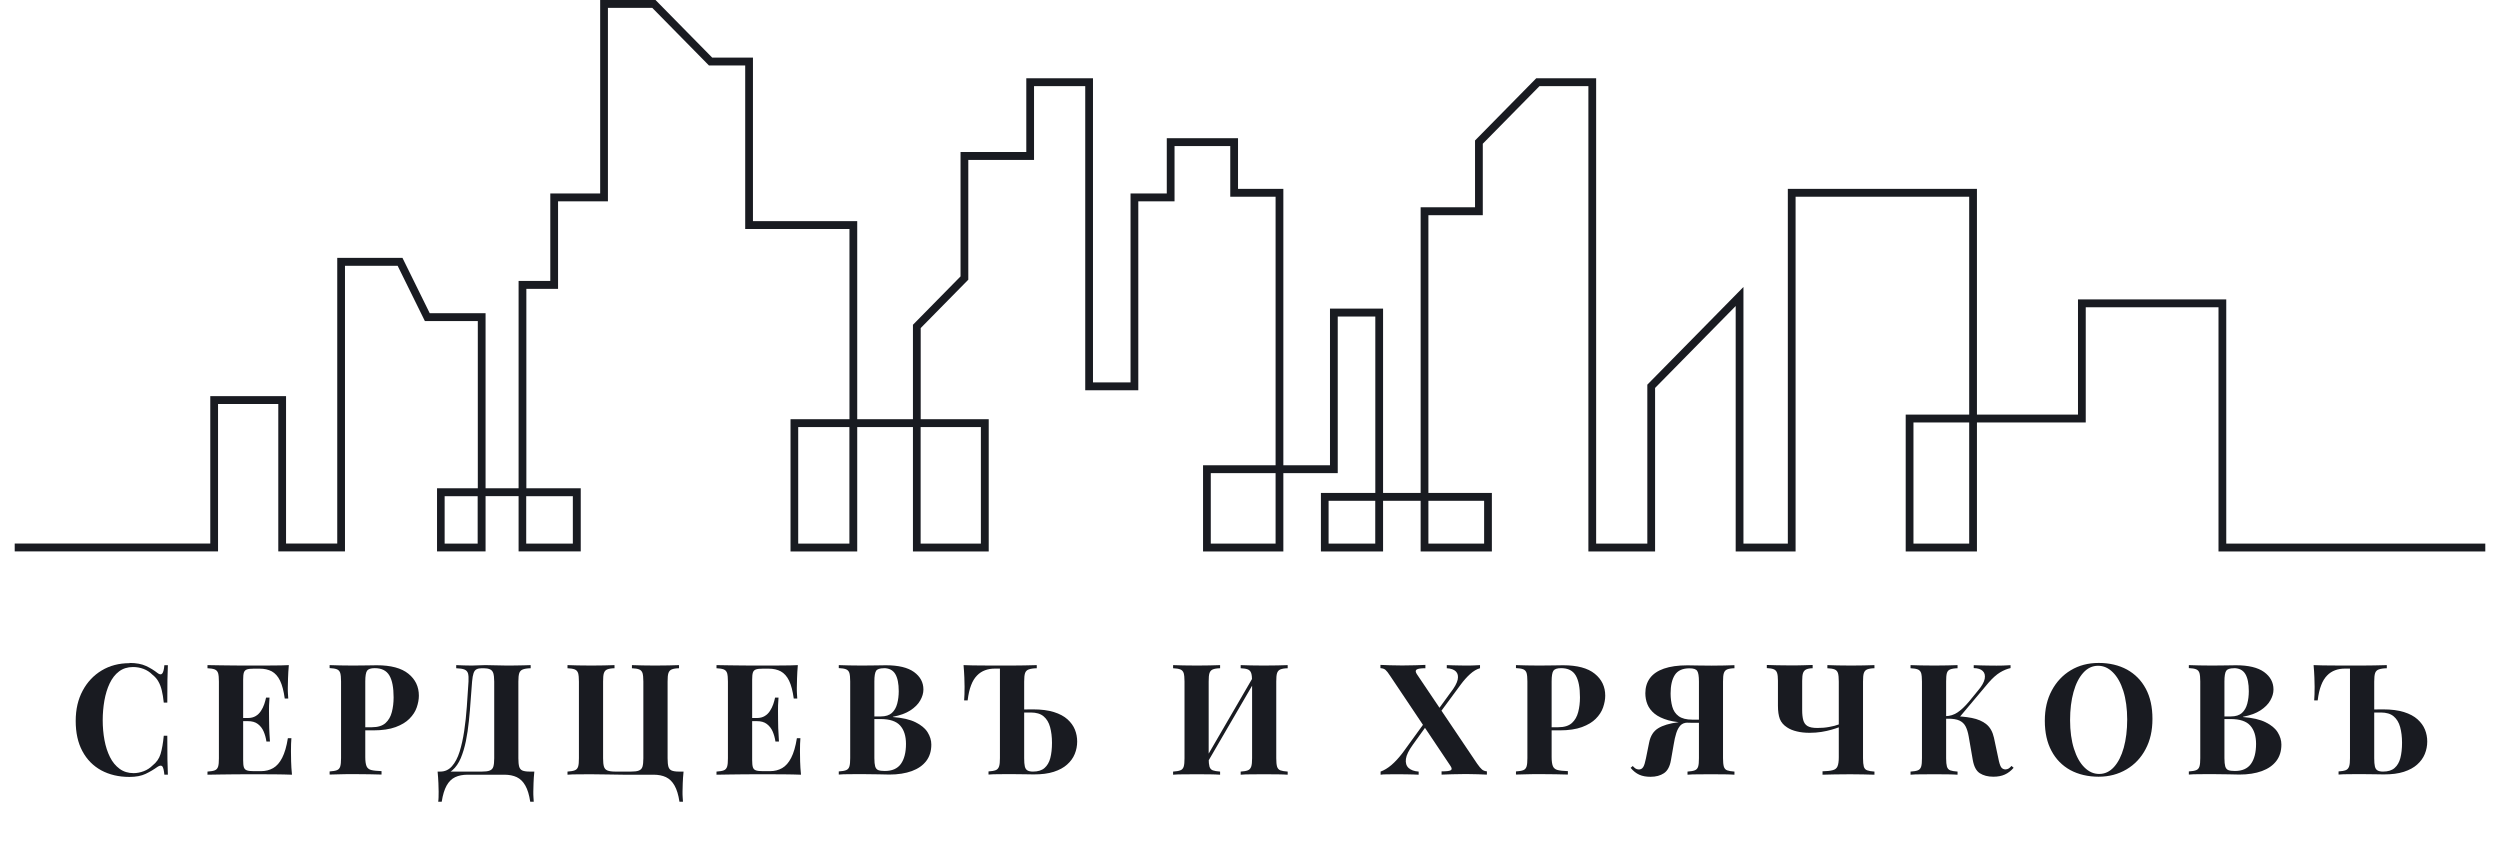
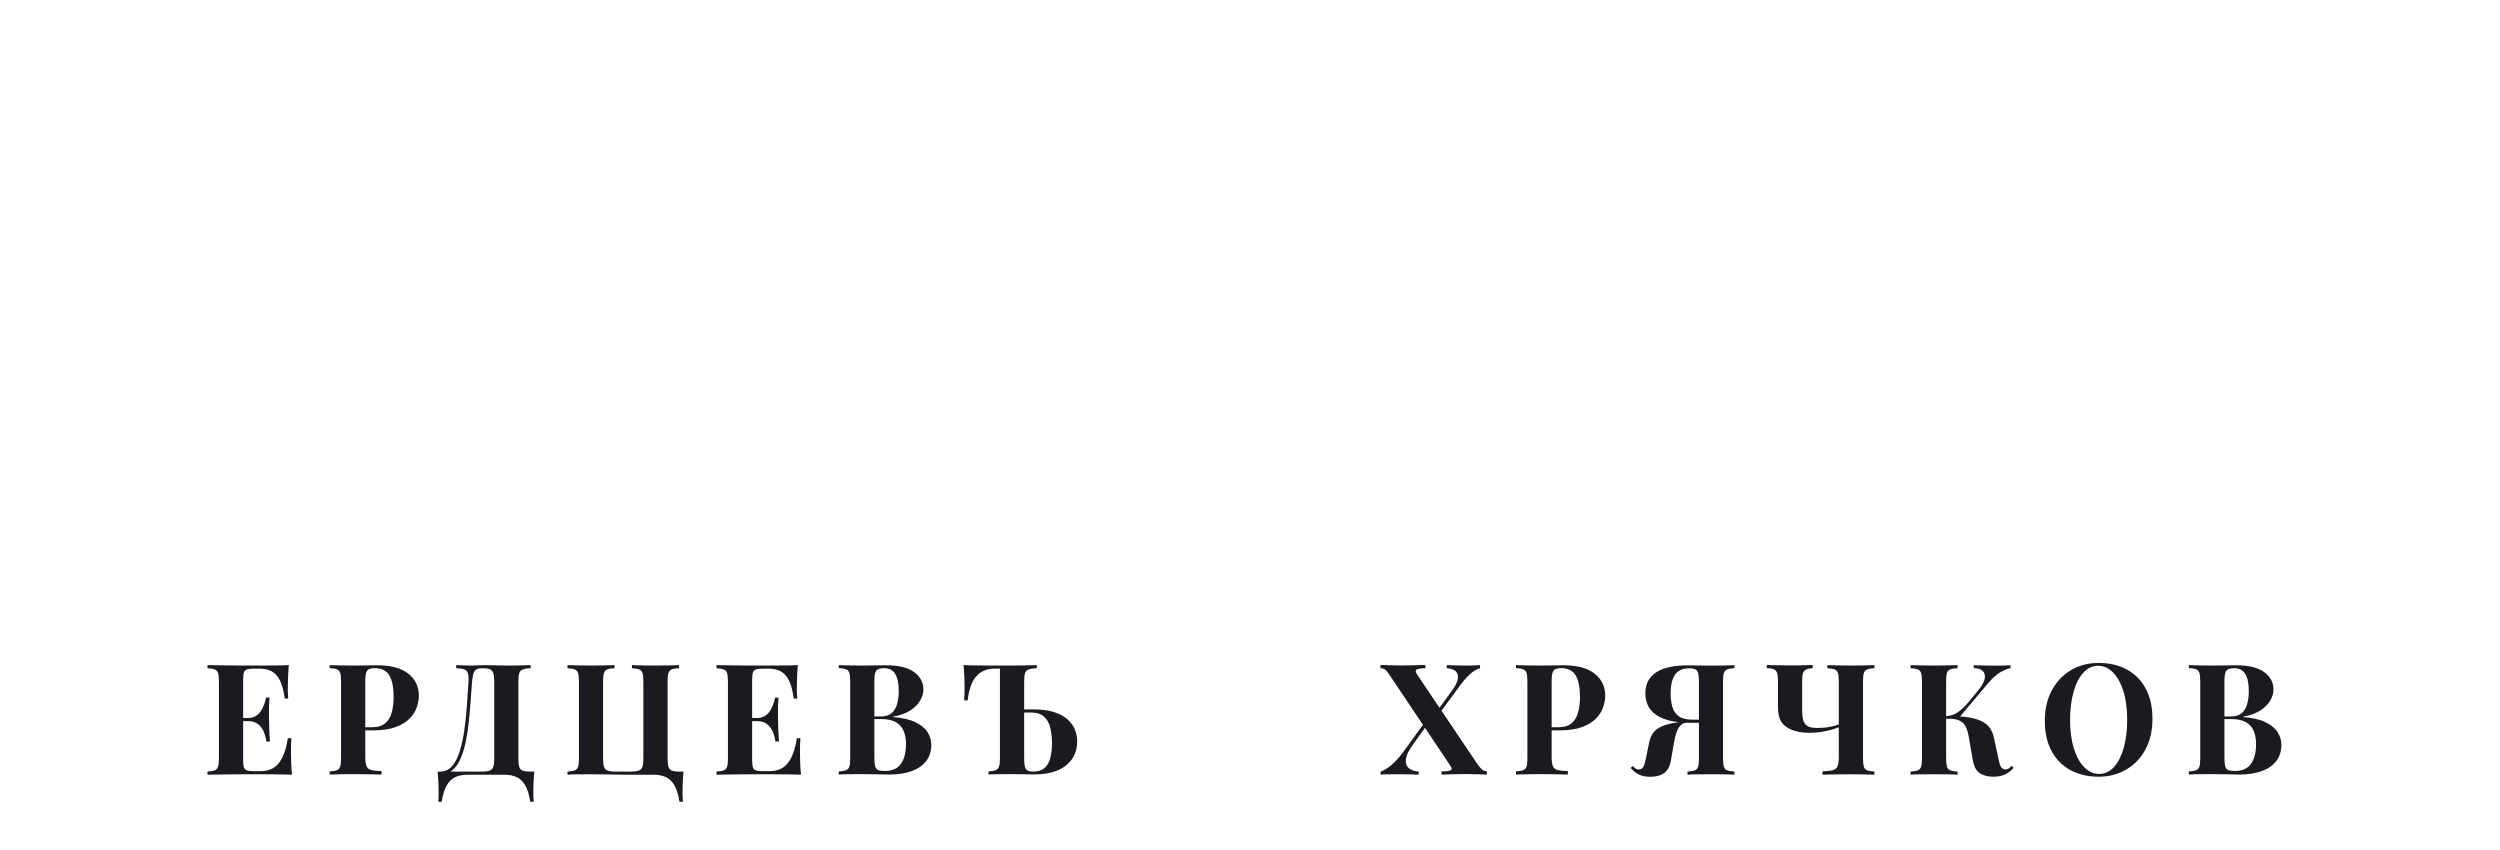
<svg xmlns="http://www.w3.org/2000/svg" width="153" height="52" viewBox="0 0 153 52" fill="none">
  <g clip-path="url(#clip0_432_314)">
-     <path d="M7.926 40.572C8.334 40.572 8.675 40.636 8.939 40.759C9.203 40.882 9.436 41.027 9.643 41.191C9.768 41.287 9.862 41.296 9.925 41.223C9.992 41.15 10.037 40.977 10.059 40.709H10.274C10.261 40.955 10.252 41.255 10.247 41.601C10.243 41.947 10.239 42.416 10.239 42.999H10.023C9.992 42.708 9.952 42.462 9.902 42.257C9.853 42.052 9.786 41.87 9.696 41.715C9.611 41.556 9.486 41.414 9.324 41.287C9.168 41.128 8.988 41.014 8.782 40.936C8.576 40.859 8.361 40.822 8.141 40.822C7.805 40.822 7.519 40.914 7.286 41.091C7.048 41.269 6.86 41.515 6.712 41.824C6.564 42.134 6.461 42.48 6.389 42.872C6.322 43.259 6.286 43.664 6.286 44.078C6.286 44.493 6.322 44.907 6.394 45.294C6.466 45.681 6.578 46.027 6.73 46.332C6.882 46.637 7.079 46.874 7.321 47.052C7.563 47.229 7.85 47.316 8.177 47.316C8.383 47.316 8.589 47.275 8.796 47.197C9.002 47.12 9.181 47.002 9.333 46.851C9.575 46.66 9.741 46.428 9.826 46.146C9.911 45.863 9.979 45.49 10.023 45.025H10.239C10.239 45.627 10.239 46.109 10.247 46.478C10.252 46.847 10.261 47.157 10.274 47.411H10.059C10.032 47.138 9.992 46.97 9.934 46.901C9.876 46.833 9.777 46.842 9.643 46.929C9.414 47.093 9.168 47.239 8.912 47.361C8.652 47.484 8.325 47.548 7.922 47.548C7.263 47.548 6.69 47.411 6.192 47.143C5.699 46.87 5.314 46.483 5.041 45.968C4.767 45.458 4.633 44.843 4.633 44.124C4.633 43.404 4.776 42.799 5.059 42.27C5.341 41.742 5.731 41.328 6.224 41.032C6.716 40.736 7.286 40.586 7.931 40.586L7.926 40.572Z" fill="#191B21" />
    <path d="M17.677 40.705C17.65 40.983 17.636 41.251 17.627 41.511C17.618 41.77 17.614 41.966 17.614 42.107C17.614 42.235 17.614 42.353 17.623 42.467C17.627 42.581 17.636 42.676 17.641 42.749H17.426C17.363 42.289 17.269 41.925 17.139 41.657C17.009 41.388 16.839 41.201 16.633 41.087C16.427 40.978 16.18 40.923 15.902 40.923H15.521C15.342 40.923 15.203 40.937 15.114 40.969C15.02 41.001 14.957 41.065 14.925 41.16C14.894 41.256 14.881 41.401 14.881 41.597V46.52C14.881 46.715 14.894 46.861 14.925 46.957C14.957 47.053 15.02 47.116 15.114 47.148C15.208 47.18 15.342 47.194 15.521 47.194H15.978C16.256 47.194 16.503 47.13 16.718 47.007C16.933 46.884 17.117 46.675 17.269 46.379C17.421 46.083 17.538 45.682 17.618 45.176H17.834C17.816 45.377 17.807 45.645 17.807 45.973C17.807 46.119 17.807 46.324 17.816 46.588C17.82 46.852 17.843 47.125 17.869 47.412C17.551 47.399 17.197 47.394 16.798 47.389C16.4 47.389 16.046 47.385 15.736 47.385H15.14C14.899 47.385 14.639 47.385 14.356 47.389C14.079 47.389 13.796 47.394 13.509 47.399C13.223 47.399 12.954 47.408 12.698 47.412V47.221C12.896 47.207 13.048 47.185 13.146 47.144C13.245 47.107 13.312 47.03 13.348 46.916C13.384 46.802 13.397 46.634 13.397 46.406V41.711C13.397 41.479 13.38 41.306 13.348 41.197C13.312 41.087 13.245 41.01 13.142 40.969C13.039 40.928 12.891 40.905 12.698 40.896V40.705C12.954 40.709 13.223 40.714 13.509 40.718C13.796 40.718 14.079 40.723 14.356 40.728C14.634 40.728 14.899 40.732 15.14 40.732H15.736C16.023 40.732 16.346 40.732 16.709 40.728C17.072 40.728 17.394 40.718 17.681 40.705H17.677ZM16.225 43.942V44.134H14.594V43.942H16.225ZM16.494 42.695C16.467 43.054 16.458 43.328 16.462 43.519C16.467 43.71 16.467 43.883 16.467 44.038C16.467 44.193 16.467 44.37 16.476 44.557C16.48 44.748 16.498 45.022 16.521 45.381H16.305C16.274 45.163 16.216 44.953 16.135 44.767C16.055 44.58 15.934 44.425 15.777 44.307C15.62 44.188 15.418 44.134 15.172 44.134V43.942C15.36 43.942 15.517 43.901 15.647 43.824C15.777 43.747 15.884 43.642 15.969 43.51C16.055 43.382 16.122 43.241 16.171 43.1C16.22 42.954 16.256 42.818 16.283 42.695H16.498H16.494Z" fill="#191B21" />
    <path d="M20.182 40.705C20.338 40.709 20.544 40.718 20.809 40.723C21.073 40.727 21.333 40.732 21.598 40.732C21.898 40.732 22.184 40.732 22.462 40.723C22.74 40.718 22.942 40.714 23.058 40.714C23.923 40.714 24.568 40.887 24.994 41.233C25.424 41.579 25.635 42.03 25.635 42.576C25.635 42.804 25.59 43.041 25.505 43.291C25.42 43.541 25.272 43.769 25.061 43.983C24.855 44.193 24.568 44.366 24.21 44.498C23.851 44.63 23.394 44.698 22.852 44.698H21.902V44.507H22.758C23.125 44.507 23.403 44.42 23.592 44.252C23.78 44.083 23.91 43.856 23.981 43.578C24.053 43.3 24.089 43 24.089 42.681C24.089 42.08 24.004 41.633 23.829 41.338C23.654 41.042 23.358 40.891 22.933 40.891C22.691 40.891 22.534 40.946 22.462 41.051C22.391 41.16 22.355 41.374 22.355 41.702V46.337C22.355 46.583 22.382 46.765 22.431 46.888C22.48 47.007 22.579 47.089 22.718 47.125C22.861 47.161 23.072 47.184 23.35 47.193V47.403C23.157 47.398 22.91 47.389 22.606 47.385C22.301 47.38 21.983 47.376 21.647 47.376C21.378 47.376 21.118 47.376 20.863 47.385C20.607 47.389 20.379 47.398 20.173 47.403V47.212C20.37 47.198 20.522 47.175 20.621 47.134C20.719 47.098 20.787 47.02 20.822 46.907C20.858 46.793 20.872 46.624 20.872 46.397V41.702C20.872 41.47 20.854 41.297 20.822 41.187C20.787 41.078 20.719 41.001 20.616 40.96C20.513 40.919 20.365 40.896 20.173 40.887V40.696L20.182 40.705Z" fill="#191B21" />
    <path d="M32.477 40.705V40.896C32.267 40.901 32.105 40.928 31.998 40.969C31.89 41.01 31.814 41.087 31.778 41.197C31.742 41.306 31.724 41.479 31.724 41.711V46.406C31.724 46.634 31.742 46.807 31.774 46.92C31.81 47.039 31.877 47.116 31.975 47.157C32.074 47.198 32.222 47.221 32.423 47.221H32.701C32.674 47.467 32.661 47.704 32.652 47.931C32.643 48.159 32.639 48.332 32.639 48.45C32.639 48.578 32.639 48.692 32.648 48.797C32.652 48.901 32.661 48.992 32.665 49.065H32.45C32.388 48.651 32.289 48.318 32.15 48.077C32.016 47.836 31.837 47.663 31.626 47.562C31.411 47.462 31.16 47.412 30.869 47.412H28.615C28.323 47.412 28.068 47.462 27.857 47.562C27.642 47.663 27.468 47.836 27.333 48.077C27.199 48.318 27.096 48.651 27.033 49.065H26.818C26.831 48.988 26.836 48.901 26.84 48.797C26.84 48.692 26.845 48.578 26.845 48.45C26.845 48.323 26.84 48.159 26.831 47.931C26.822 47.704 26.804 47.467 26.782 47.221H29.493C29.704 47.221 29.865 47.203 29.972 47.157C30.08 47.116 30.156 47.039 30.192 46.92C30.228 46.802 30.246 46.634 30.246 46.406V41.711C30.246 41.479 30.223 41.306 30.188 41.192C30.147 41.078 30.08 41.001 29.981 40.96C29.883 40.919 29.757 40.896 29.605 40.896H29.484C29.354 40.896 29.247 40.919 29.166 40.96C29.085 41.001 29.022 41.078 28.982 41.197C28.942 41.315 28.91 41.483 28.892 41.711C28.861 42.071 28.834 42.458 28.803 42.877C28.776 43.291 28.74 43.715 28.695 44.138C28.651 44.566 28.592 44.971 28.512 45.359C28.431 45.746 28.328 46.092 28.198 46.401C28.068 46.706 27.898 46.952 27.696 47.13C27.494 47.307 27.239 47.399 26.943 47.399V47.221C27.23 47.221 27.468 47.112 27.66 46.893C27.853 46.675 28.01 46.379 28.126 46.01C28.243 45.636 28.337 45.213 28.409 44.735C28.48 44.257 28.534 43.76 28.57 43.246C28.606 42.727 28.642 42.217 28.673 41.711C28.686 41.493 28.673 41.324 28.642 41.21C28.606 41.096 28.534 41.019 28.422 40.974C28.31 40.928 28.144 40.905 27.92 40.896V40.705C28.05 40.709 28.207 40.718 28.386 40.723C28.565 40.728 28.731 40.732 28.879 40.732C29.027 40.732 29.161 40.728 29.291 40.718C29.426 40.709 29.56 40.705 29.695 40.705C29.932 40.705 30.143 40.709 30.335 40.718C30.528 40.728 30.757 40.732 31.025 40.732C31.182 40.732 31.348 40.732 31.532 40.728C31.715 40.728 31.89 40.723 32.052 40.718C32.217 40.718 32.356 40.709 32.464 40.705H32.477Z" fill="#191B21" />
    <path d="M41.556 40.705V40.896C41.358 40.901 41.206 40.928 41.108 40.969C41.009 41.01 40.942 41.087 40.906 41.197C40.87 41.306 40.857 41.479 40.857 41.711V46.406C40.857 46.634 40.875 46.807 40.906 46.92C40.942 47.039 41.009 47.116 41.108 47.157C41.206 47.198 41.354 47.221 41.556 47.221H41.834C41.807 47.467 41.793 47.704 41.784 47.931C41.775 48.159 41.771 48.332 41.771 48.45C41.771 48.578 41.771 48.692 41.78 48.797C41.784 48.901 41.793 48.992 41.798 49.065H41.583C41.52 48.651 41.421 48.318 41.282 48.077C41.148 47.836 40.969 47.663 40.758 47.562C40.543 47.462 40.292 47.412 40.001 47.412H38.137C37.917 47.412 37.635 47.408 37.281 47.399C36.927 47.389 36.568 47.385 36.201 47.385C35.896 47.385 35.614 47.385 35.358 47.389C35.103 47.389 34.892 47.399 34.731 47.412V47.221C34.924 47.207 35.072 47.185 35.175 47.144C35.278 47.107 35.345 47.03 35.381 46.916C35.417 46.802 35.43 46.634 35.43 46.406V41.711C35.43 41.479 35.412 41.306 35.381 41.197C35.345 41.087 35.278 41.01 35.175 40.969C35.072 40.928 34.924 40.905 34.731 40.896V40.705C34.892 40.709 35.103 40.718 35.358 40.723C35.614 40.728 35.896 40.732 36.201 40.732C36.461 40.732 36.721 40.732 36.976 40.723C37.232 40.718 37.442 40.709 37.608 40.705V40.896C37.411 40.901 37.258 40.928 37.16 40.969C37.061 41.01 36.994 41.087 36.958 41.197C36.922 41.306 36.909 41.479 36.909 41.711V46.406C36.909 46.634 36.927 46.807 36.963 46.92C36.999 47.039 37.075 47.116 37.182 47.157C37.29 47.198 37.451 47.221 37.662 47.221H38.621C38.831 47.221 38.993 47.203 39.1 47.157C39.208 47.116 39.284 47.039 39.32 46.92C39.355 46.802 39.373 46.634 39.373 46.406V41.711C39.373 41.479 39.355 41.306 39.324 41.197C39.288 41.087 39.221 41.01 39.118 40.969C39.015 40.928 38.867 40.905 38.674 40.896V40.705C38.836 40.709 39.046 40.718 39.302 40.723C39.557 40.728 39.817 40.732 40.081 40.732C40.382 40.732 40.66 40.732 40.919 40.723C41.179 40.718 41.39 40.709 41.551 40.705H41.556Z" fill="#191B21" />
    <path d="M48.828 40.705C48.801 40.983 48.788 41.251 48.779 41.511C48.77 41.77 48.766 41.966 48.766 42.107C48.766 42.235 48.766 42.353 48.775 42.467C48.779 42.581 48.788 42.676 48.792 42.749H48.577C48.515 42.289 48.42 41.925 48.291 41.657C48.161 41.388 47.99 41.201 47.784 41.087C47.578 40.978 47.332 40.923 47.054 40.923H46.673C46.494 40.923 46.355 40.937 46.265 40.969C46.171 41.001 46.108 41.065 46.077 41.16C46.046 41.256 46.032 41.401 46.032 41.597V46.52C46.032 46.715 46.046 46.861 46.077 46.957C46.108 47.053 46.171 47.116 46.265 47.148C46.359 47.18 46.494 47.194 46.673 47.194H47.13C47.408 47.194 47.654 47.13 47.869 47.007C48.084 46.884 48.268 46.675 48.42 46.379C48.573 46.083 48.689 45.682 48.77 45.176H48.985C48.967 45.377 48.958 45.645 48.958 45.973C48.958 46.119 48.958 46.324 48.967 46.588C48.972 46.852 48.994 47.125 49.021 47.412C48.703 47.399 48.349 47.394 47.95 47.389C47.551 47.389 47.197 47.385 46.888 47.385H46.292C46.05 47.385 45.79 47.385 45.508 47.389C45.23 47.389 44.948 47.394 44.661 47.399C44.374 47.399 44.105 47.408 43.85 47.412V47.221C44.047 47.207 44.2 47.185 44.298 47.144C44.397 47.107 44.464 47.03 44.5 46.916C44.536 46.802 44.549 46.634 44.549 46.406V41.711C44.549 41.479 44.531 41.306 44.5 41.197C44.464 41.087 44.397 41.01 44.294 40.969C44.191 40.928 44.043 40.905 43.85 40.896V40.705C44.105 40.709 44.374 40.714 44.661 40.718C44.948 40.718 45.23 40.723 45.508 40.728C45.786 40.728 46.05 40.732 46.292 40.732H46.888C47.175 40.732 47.498 40.732 47.86 40.728C48.223 40.728 48.546 40.718 48.833 40.705H48.828ZM47.377 43.942V44.134H45.745V43.942H47.377ZM47.645 42.695C47.618 43.054 47.609 43.328 47.614 43.519C47.618 43.71 47.618 43.883 47.618 44.038C47.618 44.193 47.618 44.37 47.627 44.557C47.632 44.748 47.65 45.022 47.672 45.381H47.457C47.426 45.163 47.367 44.953 47.287 44.767C47.206 44.58 47.085 44.425 46.928 44.307C46.772 44.188 46.57 44.134 46.324 44.134V43.942C46.512 43.942 46.669 43.901 46.798 43.824C46.928 43.747 47.036 43.642 47.121 43.51C47.206 43.382 47.273 43.241 47.323 43.1C47.372 42.954 47.408 42.818 47.435 42.695H47.65H47.645Z" fill="#191B21" />
    <path d="M51.333 40.705C51.494 40.709 51.705 40.718 51.965 40.723C52.225 40.727 52.484 40.732 52.749 40.732C53.049 40.732 53.336 40.732 53.614 40.723C53.892 40.718 54.093 40.714 54.21 40.714C54.98 40.714 55.554 40.85 55.939 41.128C56.32 41.406 56.513 41.761 56.513 42.198C56.513 42.421 56.446 42.644 56.316 42.872C56.186 43.1 55.984 43.3 55.711 43.478C55.437 43.655 55.083 43.783 54.649 43.865V43.883C55.231 43.928 55.693 44.033 56.038 44.206C56.378 44.375 56.625 44.58 56.773 44.821C56.921 45.062 56.997 45.308 56.997 45.568C56.997 45.964 56.894 46.301 56.688 46.57C56.481 46.843 56.186 47.048 55.805 47.189C55.419 47.33 54.962 47.403 54.425 47.403C54.277 47.403 54.062 47.398 53.784 47.389C53.506 47.38 53.166 47.376 52.767 47.376C52.493 47.376 52.225 47.376 51.965 47.38C51.705 47.38 51.494 47.389 51.333 47.403V47.212C51.53 47.198 51.682 47.175 51.781 47.134C51.88 47.098 51.947 47.02 51.983 46.907C52.019 46.793 52.032 46.624 52.032 46.397V41.702C52.032 41.47 52.014 41.297 51.983 41.187C51.947 41.078 51.88 41.001 51.776 40.96C51.673 40.919 51.526 40.896 51.333 40.887V40.696V40.705ZM54.089 40.896C53.847 40.896 53.69 40.95 53.618 41.055C53.547 41.164 53.511 41.379 53.511 41.706V46.401C53.511 46.624 53.529 46.788 53.56 46.902C53.596 47.016 53.654 47.093 53.748 47.13C53.838 47.166 53.972 47.184 54.151 47.184C54.599 47.184 54.927 47.039 55.133 46.752C55.339 46.465 55.446 46.055 55.446 45.527C55.446 45.04 55.325 44.666 55.088 44.402C54.85 44.138 54.452 44.006 53.901 44.006H53.107V43.846H53.909C54.201 43.846 54.425 43.774 54.582 43.633C54.738 43.491 54.846 43.3 54.909 43.063C54.971 42.827 55.003 42.572 55.003 42.303C55.003 41.834 54.931 41.483 54.788 41.246C54.644 41.01 54.411 40.891 54.089 40.891V40.896Z" fill="#191B21" />
    <path d="M63.45 40.705V40.896C63.235 40.901 63.069 40.928 62.957 40.969C62.845 41.01 62.769 41.087 62.733 41.197C62.697 41.306 62.679 41.479 62.679 41.711V46.406C62.679 46.62 62.692 46.788 62.719 46.902C62.746 47.021 62.8 47.103 62.876 47.148C62.952 47.194 63.069 47.221 63.217 47.221C63.521 47.221 63.759 47.148 63.925 47.002C64.091 46.857 64.211 46.652 64.279 46.392C64.346 46.133 64.382 45.819 64.382 45.459C64.382 45.099 64.341 44.78 64.265 44.498C64.189 44.216 64.055 43.997 63.871 43.842C63.683 43.683 63.423 43.605 63.078 43.605H62.728C62.607 43.605 62.491 43.605 62.379 43.61C62.267 43.61 62.168 43.615 62.078 43.615L62.07 43.423C62.28 43.423 62.491 43.423 62.697 43.419C62.903 43.419 63.082 43.414 63.221 43.414C63.723 43.414 64.149 43.469 64.498 43.578C64.848 43.687 65.126 43.838 65.332 44.024C65.538 44.211 65.69 44.42 65.784 44.653C65.878 44.885 65.923 45.131 65.923 45.381C65.923 45.645 65.874 45.901 65.775 46.142C65.677 46.383 65.52 46.602 65.309 46.788C65.099 46.98 64.825 47.125 64.489 47.235C64.153 47.344 63.745 47.394 63.27 47.394C63.127 47.394 62.939 47.394 62.706 47.385C62.473 47.38 62.204 47.376 61.899 47.376C61.644 47.376 61.389 47.376 61.129 47.38C60.869 47.38 60.658 47.389 60.497 47.403V47.212C60.689 47.198 60.833 47.175 60.936 47.135C61.035 47.098 61.102 47.021 61.142 46.907C61.182 46.793 61.196 46.624 61.196 46.397V40.919H60.878C60.667 40.919 60.47 40.951 60.286 41.019C60.102 41.087 59.937 41.192 59.793 41.342C59.645 41.493 59.524 41.688 59.43 41.939C59.332 42.189 59.264 42.494 59.22 42.863H59.005C59.023 42.649 59.032 42.371 59.032 42.03C59.032 41.898 59.027 41.707 59.018 41.461C59.009 41.215 58.991 40.964 58.969 40.705C59.305 40.718 59.677 40.728 60.084 40.728C60.492 40.728 60.873 40.732 61.223 40.732H61.886C62.146 40.732 62.415 40.732 62.692 40.723C62.97 40.718 63.221 40.709 63.45 40.705Z" fill="#191B21" />
-     <path d="M74.67 40.705V40.896C74.473 40.901 74.32 40.928 74.222 40.969C74.123 41.01 74.056 41.087 74.02 41.197C73.984 41.306 73.971 41.479 73.971 41.711V46.406C73.971 46.634 73.989 46.802 74.02 46.916C74.056 47.03 74.123 47.107 74.222 47.144C74.32 47.18 74.468 47.207 74.67 47.221V47.412C74.504 47.399 74.289 47.394 74.038 47.389C73.782 47.389 73.527 47.385 73.263 47.385C72.958 47.385 72.676 47.385 72.42 47.389C72.165 47.389 71.954 47.399 71.793 47.412V47.221C71.986 47.207 72.133 47.185 72.237 47.144C72.34 47.107 72.407 47.03 72.443 46.916C72.478 46.802 72.492 46.634 72.492 46.406V41.711C72.492 41.479 72.474 41.306 72.443 41.197C72.407 41.087 72.34 41.01 72.237 40.969C72.133 40.928 71.986 40.905 71.793 40.896V40.705C71.954 40.709 72.165 40.718 72.42 40.723C72.676 40.728 72.958 40.732 73.263 40.732C73.523 40.732 73.782 40.732 74.038 40.723C74.293 40.718 74.504 40.709 74.67 40.705ZM76.812 41.228C76.812 41.361 76.812 41.497 76.821 41.634L73.711 46.98L73.626 46.715L76.812 41.228ZM78.806 40.705V40.896C78.609 40.901 78.456 40.928 78.358 40.969C78.259 41.01 78.192 41.087 78.156 41.197C78.12 41.306 78.107 41.479 78.107 41.711V46.406C78.107 46.634 78.124 46.802 78.156 46.916C78.192 47.03 78.259 47.107 78.358 47.144C78.456 47.18 78.604 47.207 78.806 47.221V47.412C78.644 47.399 78.434 47.394 78.174 47.389C77.914 47.389 77.632 47.385 77.336 47.385C77.076 47.385 76.816 47.385 76.556 47.389C76.301 47.389 76.09 47.399 75.929 47.412V47.221C76.121 47.207 76.269 47.185 76.368 47.144C76.467 47.107 76.534 47.03 76.574 46.916C76.614 46.802 76.628 46.634 76.628 46.406V41.711C76.628 41.479 76.61 41.306 76.574 41.197C76.538 41.087 76.467 41.01 76.368 40.969C76.269 40.928 76.121 40.905 75.929 40.896V40.705C76.09 40.709 76.301 40.718 76.556 40.723C76.812 40.728 77.072 40.732 77.336 40.732C77.636 40.732 77.914 40.732 78.174 40.723C78.434 40.718 78.644 40.709 78.806 40.705Z" fill="#191B21" />
    <path d="M87.234 40.695V40.896C86.956 40.896 86.777 40.923 86.696 40.978C86.62 41.032 86.625 41.123 86.71 41.255L90.398 46.733C90.523 46.911 90.622 47.029 90.698 47.093C90.774 47.157 90.873 47.193 90.998 47.207V47.407C90.873 47.403 90.693 47.394 90.456 47.385C90.218 47.375 89.976 47.371 89.721 47.371C89.443 47.371 89.156 47.375 88.87 47.385C88.583 47.394 88.363 47.403 88.224 47.407V47.207C88.511 47.207 88.695 47.189 88.78 47.143C88.865 47.102 88.861 47.016 88.775 46.884L85.079 41.365C84.962 41.183 84.864 41.06 84.792 40.996C84.716 40.932 84.617 40.9 84.483 40.891V40.691C84.613 40.695 84.805 40.705 85.056 40.714C85.307 40.723 85.563 40.727 85.814 40.727C86.091 40.727 86.36 40.723 86.62 40.714C86.876 40.705 87.086 40.695 87.239 40.691L87.234 40.695ZM87.319 44.038C87.346 44.12 87.368 44.202 87.395 44.284L86.463 45.581C86.217 45.923 86.073 46.21 86.042 46.447C86.011 46.683 86.065 46.865 86.204 46.998C86.342 47.125 86.549 47.202 86.822 47.221V47.412C86.737 47.407 86.625 47.403 86.49 47.398C86.356 47.398 86.217 47.394 86.069 47.389C85.921 47.389 85.787 47.385 85.661 47.385H85.348C85.173 47.385 85.011 47.385 84.864 47.389C84.716 47.389 84.59 47.398 84.492 47.412V47.221C84.707 47.143 84.931 47.011 85.155 46.82C85.379 46.629 85.608 46.378 85.845 46.069L87.315 44.042L87.319 44.038ZM90.577 40.705V40.896C90.371 40.95 90.169 41.073 89.968 41.255C89.766 41.438 89.578 41.652 89.403 41.888L87.893 43.933L87.826 43.687L88.784 42.371C89.022 42.066 89.161 41.811 89.21 41.597C89.255 41.383 89.219 41.215 89.103 41.096C88.986 40.978 88.798 40.909 88.543 40.896V40.705C88.659 40.709 88.789 40.714 88.932 40.718C89.076 40.718 89.215 40.723 89.358 40.727C89.497 40.727 89.618 40.732 89.716 40.732C89.896 40.732 90.061 40.732 90.209 40.723C90.357 40.718 90.478 40.709 90.572 40.705H90.577Z" fill="#191B21" />
    <path d="M92.786 40.705C92.943 40.709 93.149 40.718 93.414 40.723C93.678 40.727 93.938 40.732 94.202 40.732C94.502 40.732 94.789 40.732 95.067 40.723C95.345 40.718 95.547 40.714 95.663 40.714C96.528 40.714 97.173 40.887 97.599 41.233C98.029 41.579 98.24 42.03 98.24 42.576C98.24 42.804 98.195 43.041 98.11 43.291C98.025 43.541 97.877 43.769 97.666 43.983C97.46 44.193 97.173 44.366 96.815 44.498C96.456 44.63 95.999 44.698 95.457 44.698H94.507V44.507H95.363C95.73 44.507 96.008 44.42 96.196 44.252C96.385 44.083 96.514 43.856 96.586 43.578C96.658 43.3 96.694 43 96.694 42.681C96.694 42.08 96.609 41.633 96.434 41.338C96.259 41.042 95.963 40.891 95.538 40.891C95.296 40.891 95.139 40.946 95.067 41.051C94.995 41.16 94.96 41.374 94.96 41.702V46.337C94.96 46.583 94.986 46.765 95.036 46.888C95.085 47.007 95.184 47.089 95.323 47.125C95.466 47.161 95.677 47.184 95.954 47.193V47.403C95.762 47.398 95.515 47.389 95.21 47.385C94.906 47.38 94.588 47.376 94.252 47.376C93.983 47.376 93.723 47.376 93.467 47.385C93.212 47.389 92.984 47.398 92.777 47.403V47.212C92.975 47.198 93.127 47.175 93.225 47.134C93.324 47.098 93.391 47.02 93.427 46.907C93.463 46.793 93.476 46.624 93.476 46.397V41.702C93.476 41.47 93.459 41.297 93.427 41.187C93.391 41.078 93.324 41.001 93.221 40.96C93.118 40.919 92.97 40.896 92.777 40.887V40.696L92.786 40.705Z" fill="#191B21" />
    <path d="M104.316 44.065L104.298 44.225H103.294C103.101 44.225 102.949 44.284 102.841 44.398C102.734 44.516 102.649 44.671 102.586 44.871C102.523 45.072 102.47 45.304 102.429 45.568L102.263 46.515C102.196 46.907 102.053 47.175 101.833 47.321C101.614 47.467 101.345 47.54 101.013 47.54C100.744 47.54 100.516 47.499 100.323 47.412C100.131 47.326 99.956 47.185 99.794 46.993L99.924 46.88C99.987 46.948 100.045 47.002 100.095 47.034C100.148 47.071 100.216 47.089 100.296 47.093C100.413 47.093 100.502 47.043 100.565 46.943C100.628 46.843 100.682 46.665 100.731 46.415L100.928 45.441C101.009 45.035 101.192 44.748 101.479 44.571C101.766 44.393 102.174 44.27 102.707 44.202C102.824 44.184 102.945 44.166 103.061 44.156C103.178 44.143 103.334 44.129 103.532 44.115C103.729 44.102 103.989 44.084 104.32 44.075L104.316 44.065ZM106.148 40.705V40.896C105.951 40.901 105.799 40.928 105.7 40.969C105.602 41.01 105.534 41.087 105.499 41.197C105.463 41.306 105.449 41.479 105.449 41.711V46.406C105.449 46.634 105.467 46.802 105.499 46.916C105.534 47.03 105.602 47.107 105.7 47.144C105.799 47.18 105.947 47.207 106.148 47.221V47.412C105.992 47.399 105.785 47.394 105.521 47.389C105.257 47.389 104.974 47.385 104.679 47.385C104.423 47.385 104.168 47.385 103.908 47.389C103.648 47.389 103.437 47.399 103.276 47.412V47.221C103.469 47.207 103.617 47.185 103.72 47.144C103.823 47.107 103.89 47.03 103.926 46.916C103.962 46.802 103.975 46.634 103.975 46.406V41.711C103.975 41.383 103.939 41.165 103.868 41.06C103.796 40.951 103.639 40.901 103.397 40.901C102.976 40.901 102.676 41.037 102.501 41.306C102.326 41.579 102.241 41.957 102.241 42.44C102.241 42.736 102.277 43.004 102.344 43.25C102.411 43.492 102.541 43.687 102.734 43.829C102.927 43.97 103.204 44.043 103.572 44.043H104.374V44.234H103.478C102.927 44.234 102.47 44.184 102.111 44.084C101.753 43.983 101.466 43.847 101.26 43.678C101.054 43.51 100.906 43.314 100.821 43.1C100.735 42.886 100.695 42.663 100.695 42.426C100.695 42.066 100.789 41.757 100.977 41.502C101.166 41.247 101.452 41.051 101.833 40.919C102.214 40.787 102.694 40.718 103.272 40.718C103.388 40.718 103.585 40.718 103.863 40.728C104.141 40.732 104.428 40.737 104.732 40.737C104.992 40.737 105.257 40.737 105.521 40.728C105.785 40.723 105.996 40.714 106.148 40.709V40.705Z" fill="#191B21" />
    <path d="M110.934 40.705V40.896C110.759 40.9 110.629 40.928 110.54 40.969C110.45 41.01 110.387 41.083 110.347 41.187C110.311 41.292 110.293 41.451 110.293 41.665V43.464C110.293 43.71 110.316 43.915 110.36 44.074C110.405 44.234 110.49 44.357 110.62 44.434C110.75 44.511 110.947 44.552 111.216 44.552C111.485 44.552 111.714 44.534 111.947 44.489C112.18 44.448 112.377 44.398 112.538 44.334V44.511C112.426 44.557 112.278 44.602 112.09 44.657C111.902 44.712 111.696 44.757 111.467 44.794C111.239 44.83 110.997 44.848 110.75 44.848C110.463 44.848 110.204 44.821 109.966 44.762C109.729 44.707 109.531 44.625 109.37 44.516C109.155 44.379 109.007 44.206 108.927 44.001C108.85 43.797 108.81 43.528 108.81 43.191V41.656C108.81 41.442 108.792 41.283 108.756 41.178C108.72 41.073 108.653 41.001 108.555 40.96C108.456 40.919 108.317 40.896 108.129 40.887V40.696C108.277 40.7 108.487 40.709 108.752 40.714C109.021 40.718 109.285 40.723 109.554 40.723C109.823 40.723 110.087 40.723 110.338 40.714C110.584 40.709 110.786 40.7 110.934 40.696V40.705ZM114.716 40.705V40.896C114.519 40.9 114.366 40.928 114.268 40.969C114.169 41.01 114.102 41.087 114.066 41.196C114.03 41.306 114.017 41.479 114.017 41.711V46.406C114.017 46.633 114.035 46.802 114.066 46.916C114.098 47.029 114.169 47.107 114.268 47.143C114.366 47.18 114.514 47.207 114.716 47.221V47.412C114.51 47.407 114.281 47.398 114.021 47.394C113.766 47.389 113.502 47.385 113.233 47.385C112.906 47.385 112.587 47.385 112.283 47.394C111.978 47.398 111.732 47.407 111.539 47.412V47.203C111.812 47.198 112.023 47.175 112.166 47.134C112.314 47.098 112.408 47.016 112.457 46.897C112.507 46.779 112.534 46.592 112.534 46.346V41.711C112.534 41.479 112.516 41.306 112.484 41.196C112.449 41.087 112.381 41.01 112.278 40.969C112.175 40.928 112.027 40.905 111.835 40.896V40.705C111.996 40.709 112.207 40.718 112.466 40.723C112.726 40.727 113.009 40.732 113.304 40.732C113.564 40.732 113.824 40.732 114.075 40.723C114.331 40.718 114.541 40.709 114.707 40.705H114.716Z" fill="#191B21" />
    <path d="M119.802 40.705V40.896C119.605 40.901 119.452 40.928 119.349 40.969C119.246 41.01 119.179 41.087 119.148 41.197C119.116 41.306 119.103 41.479 119.103 41.711V46.406C119.103 46.634 119.121 46.802 119.152 46.916C119.188 47.03 119.255 47.107 119.354 47.144C119.452 47.18 119.6 47.207 119.802 47.221V47.412C119.636 47.399 119.421 47.394 119.17 47.389C118.915 47.389 118.659 47.385 118.395 47.385C118.095 47.385 117.817 47.385 117.552 47.389C117.288 47.389 117.077 47.399 116.925 47.412V47.221C117.122 47.207 117.275 47.185 117.373 47.144C117.472 47.107 117.539 47.03 117.575 46.916C117.611 46.802 117.624 46.634 117.624 46.406V41.711C117.624 41.479 117.606 41.306 117.575 41.197C117.539 41.087 117.472 41.01 117.369 40.969C117.266 40.928 117.118 40.905 116.925 40.896V40.705C117.082 40.709 117.288 40.718 117.552 40.723C117.817 40.728 118.099 40.732 118.395 40.732C118.655 40.732 118.915 40.732 119.17 40.723C119.425 40.718 119.636 40.709 119.802 40.705ZM119.372 43.829C119.869 43.829 120.299 43.865 120.671 43.938C121.039 44.011 121.339 44.138 121.567 44.325C121.796 44.512 121.948 44.785 122.029 45.145L122.298 46.41C122.347 46.67 122.405 46.848 122.463 46.943C122.526 47.039 122.62 47.089 122.741 47.089C122.817 47.084 122.88 47.062 122.934 47.03C122.988 46.993 123.046 46.943 123.104 46.875L123.234 46.989C123.068 47.18 122.885 47.317 122.692 47.403C122.499 47.49 122.266 47.535 121.993 47.535C121.657 47.535 121.384 47.462 121.164 47.321C120.944 47.18 120.806 46.911 120.734 46.511L120.483 45.063C120.438 44.812 120.375 44.607 120.29 44.448C120.205 44.288 120.08 44.175 119.914 44.097C119.748 44.02 119.515 43.983 119.215 43.983H118.852V43.824H119.363L119.372 43.829ZM119.067 43.988V43.829C119.336 43.824 119.578 43.747 119.793 43.605C120.008 43.464 120.241 43.246 120.492 42.95L121.043 42.276C121.285 41.993 121.424 41.748 121.464 41.543C121.5 41.338 121.464 41.178 121.343 41.065C121.227 40.951 121.043 40.892 120.792 40.887V40.709C120.94 40.714 121.088 40.718 121.231 40.723C121.375 40.723 121.518 40.728 121.67 40.732C121.818 40.732 121.984 40.737 122.163 40.737C122.342 40.737 122.517 40.737 122.661 40.728C122.809 40.723 122.934 40.714 123.046 40.709V40.887C122.84 40.932 122.625 41.019 122.405 41.151C122.186 41.283 121.944 41.497 121.688 41.793L119.842 43.988H119.071H119.067Z" fill="#191B21" />
    <path d="M128.441 40.572C129.1 40.572 129.673 40.709 130.171 40.977C130.664 41.251 131.049 41.638 131.322 42.148C131.596 42.658 131.73 43.272 131.73 43.996C131.73 44.72 131.591 45.321 131.309 45.85C131.031 46.378 130.641 46.792 130.139 47.088C129.637 47.384 129.068 47.535 128.432 47.535C127.796 47.535 127.2 47.398 126.702 47.129C126.21 46.856 125.824 46.469 125.551 45.954C125.277 45.444 125.143 44.83 125.143 44.11C125.143 43.391 125.286 42.785 125.569 42.257C125.851 41.729 126.241 41.314 126.734 41.018C127.227 40.722 127.796 40.572 128.441 40.572ZM128.405 40.745C128.056 40.745 127.755 40.886 127.496 41.173C127.24 41.456 127.038 41.847 126.9 42.348C126.761 42.844 126.689 43.423 126.689 44.078C126.689 44.734 126.77 45.331 126.926 45.822C127.083 46.319 127.298 46.701 127.567 46.965C127.836 47.234 128.136 47.366 128.468 47.366C128.817 47.366 129.118 47.225 129.378 46.938C129.633 46.656 129.835 46.26 129.974 45.759C130.112 45.258 130.184 44.679 130.184 44.033C130.184 43.386 130.103 42.776 129.947 42.284C129.79 41.792 129.575 41.41 129.306 41.146C129.037 40.877 128.737 40.745 128.405 40.745Z" fill="#191B21" />
    <path d="M133.957 40.705C134.118 40.709 134.329 40.718 134.589 40.723C134.849 40.727 135.109 40.732 135.373 40.732C135.673 40.732 135.96 40.732 136.238 40.723C136.516 40.718 136.717 40.714 136.834 40.714C137.605 40.714 138.178 40.85 138.563 41.128C138.944 41.406 139.137 41.761 139.137 42.198C139.137 42.421 139.07 42.644 138.94 42.872C138.81 43.1 138.608 43.3 138.335 43.478C138.062 43.655 137.708 43.783 137.273 43.865V43.883C137.855 43.928 138.317 44.033 138.662 44.206C139.003 44.375 139.249 44.58 139.397 44.821C139.545 45.062 139.621 45.308 139.621 45.568C139.621 45.964 139.518 46.301 139.312 46.57C139.106 46.843 138.81 47.048 138.429 47.189C138.044 47.33 137.587 47.403 137.049 47.403C136.901 47.403 136.686 47.398 136.408 47.389C136.13 47.38 135.79 47.376 135.391 47.376C135.118 47.376 134.849 47.376 134.589 47.38C134.329 47.38 134.118 47.389 133.957 47.403V47.212C134.154 47.198 134.307 47.175 134.405 47.134C134.504 47.098 134.571 47.02 134.607 46.907C134.643 46.793 134.656 46.624 134.656 46.397V41.702C134.656 41.47 134.638 41.297 134.607 41.187C134.571 41.078 134.504 41.001 134.401 40.96C134.298 40.919 134.15 40.896 133.957 40.887V40.696V40.705ZM136.713 40.896C136.471 40.896 136.314 40.95 136.242 41.055C136.171 41.164 136.135 41.379 136.135 41.706V46.401C136.135 46.624 136.153 46.788 136.184 46.902C136.22 47.016 136.278 47.093 136.372 47.13C136.462 47.166 136.596 47.184 136.776 47.184C137.224 47.184 137.551 47.039 137.757 46.752C137.963 46.465 138.071 46.055 138.071 45.527C138.071 45.04 137.95 44.666 137.712 44.402C137.475 44.138 137.076 44.006 136.525 44.006H135.731V43.846H136.534C136.825 43.846 137.049 43.774 137.206 43.633C137.363 43.491 137.47 43.3 137.533 43.063C137.596 42.827 137.627 42.572 137.627 42.303C137.627 41.834 137.555 41.483 137.412 41.246C137.268 41.01 137.035 40.891 136.713 40.891V40.896Z" fill="#191B21" />
-     <path d="M146.073 40.705V40.896C145.858 40.901 145.692 40.928 145.58 40.969C145.468 41.01 145.392 41.087 145.356 41.197C145.32 41.306 145.302 41.479 145.302 41.711V46.406C145.302 46.62 145.316 46.788 145.343 46.902C145.37 47.021 145.423 47.103 145.5 47.148C145.576 47.194 145.692 47.221 145.84 47.221C146.145 47.221 146.382 47.148 146.548 47.002C146.714 46.857 146.835 46.652 146.902 46.392C146.969 46.133 147.005 45.819 147.005 45.459C147.005 45.099 146.965 44.78 146.889 44.498C146.812 44.216 146.678 43.997 146.494 43.842C146.306 43.683 146.046 43.605 145.701 43.605H145.352C145.231 43.605 145.114 43.605 145.002 43.61C144.89 43.61 144.792 43.615 144.702 43.615L144.693 43.423C144.904 43.423 145.114 43.423 145.32 43.419C145.526 43.419 145.706 43.414 145.845 43.414C146.346 43.414 146.772 43.469 147.122 43.578C147.471 43.687 147.749 43.838 147.955 44.024C148.161 44.211 148.314 44.42 148.408 44.653C148.502 44.885 148.547 45.131 148.547 45.381C148.547 45.645 148.497 45.901 148.399 46.142C148.3 46.383 148.143 46.602 147.933 46.788C147.722 46.98 147.449 47.125 147.113 47.235C146.777 47.344 146.369 47.394 145.894 47.394C145.75 47.394 145.562 47.394 145.329 47.385C145.096 47.38 144.827 47.376 144.523 47.376C144.267 47.376 144.012 47.376 143.752 47.38C143.492 47.38 143.281 47.389 143.12 47.403V47.212C143.313 47.198 143.456 47.175 143.559 47.135C143.658 47.098 143.725 47.021 143.765 46.907C143.806 46.793 143.819 46.624 143.819 46.397V40.919H143.501C143.29 40.919 143.093 40.951 142.91 41.019C142.726 41.087 142.56 41.192 142.417 41.342C142.269 41.493 142.148 41.688 142.054 41.939C141.955 42.189 141.888 42.494 141.843 42.863H141.628C141.646 42.649 141.655 42.371 141.655 42.03C141.655 41.898 141.65 41.707 141.641 41.461C141.632 41.215 141.615 40.964 141.592 40.705C141.928 40.718 142.3 40.728 142.708 40.728C143.116 40.728 143.497 40.732 143.846 40.732H144.509C144.769 40.732 145.038 40.732 145.316 40.723C145.594 40.718 145.845 40.709 146.073 40.705Z" fill="#191B21" />
-     <path d="M152.1 33.751H135.772V18.806H127.648V25.855H120.989V33.751H116.629V25.372H120.514V12.04H109.89V33.751H106.224V18.729L101.291 23.742V33.751H97.209V5.273H94.215L90.747 8.797V13.169H87.418V30.167H91.303V33.751H86.943V30.65H84.644V33.751H80.84V30.167H84.169V19.371H81.87V28.956H78.541V33.751H73.626V28.473H78.066V12.04H75.292V8.939H71.882V12.322H69.664V23.883H66.416V5.273H63.283V9.786H59.26V17.117L56.347 20.077V25.655H60.51V33.751H55.872V26.137H52.462V33.751H48.38V25.655H51.987V14.016H45.606V4.007H43.388L39.92 0.483H37.205V12.322H34.153V17.677H32.213V29.88H35.542V33.746H31.738V30.363H29.717V33.746H26.746V29.88H29.242V19.648H26.002L24.335 16.265H21.113V33.746H17.031V24.726H13.344V33.746H0.9V33.264H12.869V24.243H17.506V33.264H20.639V15.783H24.631L26.298 19.166H29.717V29.88H31.738V17.194H33.678V11.839H36.73V0H40.117L43.585 3.524H46.081V13.533H52.462V25.655H55.872V19.876L58.785 16.916V9.303H62.809V4.79H66.891V23.401H69.189V11.839H71.407V8.456H75.767V11.557H78.541V28.473H81.395V18.888H84.644V30.167H86.943V12.686H90.272V8.597L94.018 4.79H97.684V33.268H100.816V23.542L106.699 17.563V33.268H109.415V11.557H120.989V25.372H127.173V18.323H136.247V33.268H152.1V33.751ZM117.104 33.268H120.514V25.855H117.104V33.268ZM87.418 33.268H90.828V30.65H87.418V33.268ZM81.31 33.268H84.165V30.65H81.31V33.268ZM74.1 33.268H78.066V28.956H74.1V33.268ZM56.343 33.268H60.03V26.137H56.343V33.268ZM48.85 33.268H51.983V26.137H48.85V33.268ZM32.204 33.268H35.058V30.368H32.204V33.268ZM27.212 33.268H29.233V30.368H27.212V33.268Z" fill="#191B21" />
  </g>
  <defs>
    <clipPath id="clip0_432_314">
      <rect width="151.2" height="52" fill="white" transform="translate(0.9)" />
    </clipPath>
  </defs>
</svg>